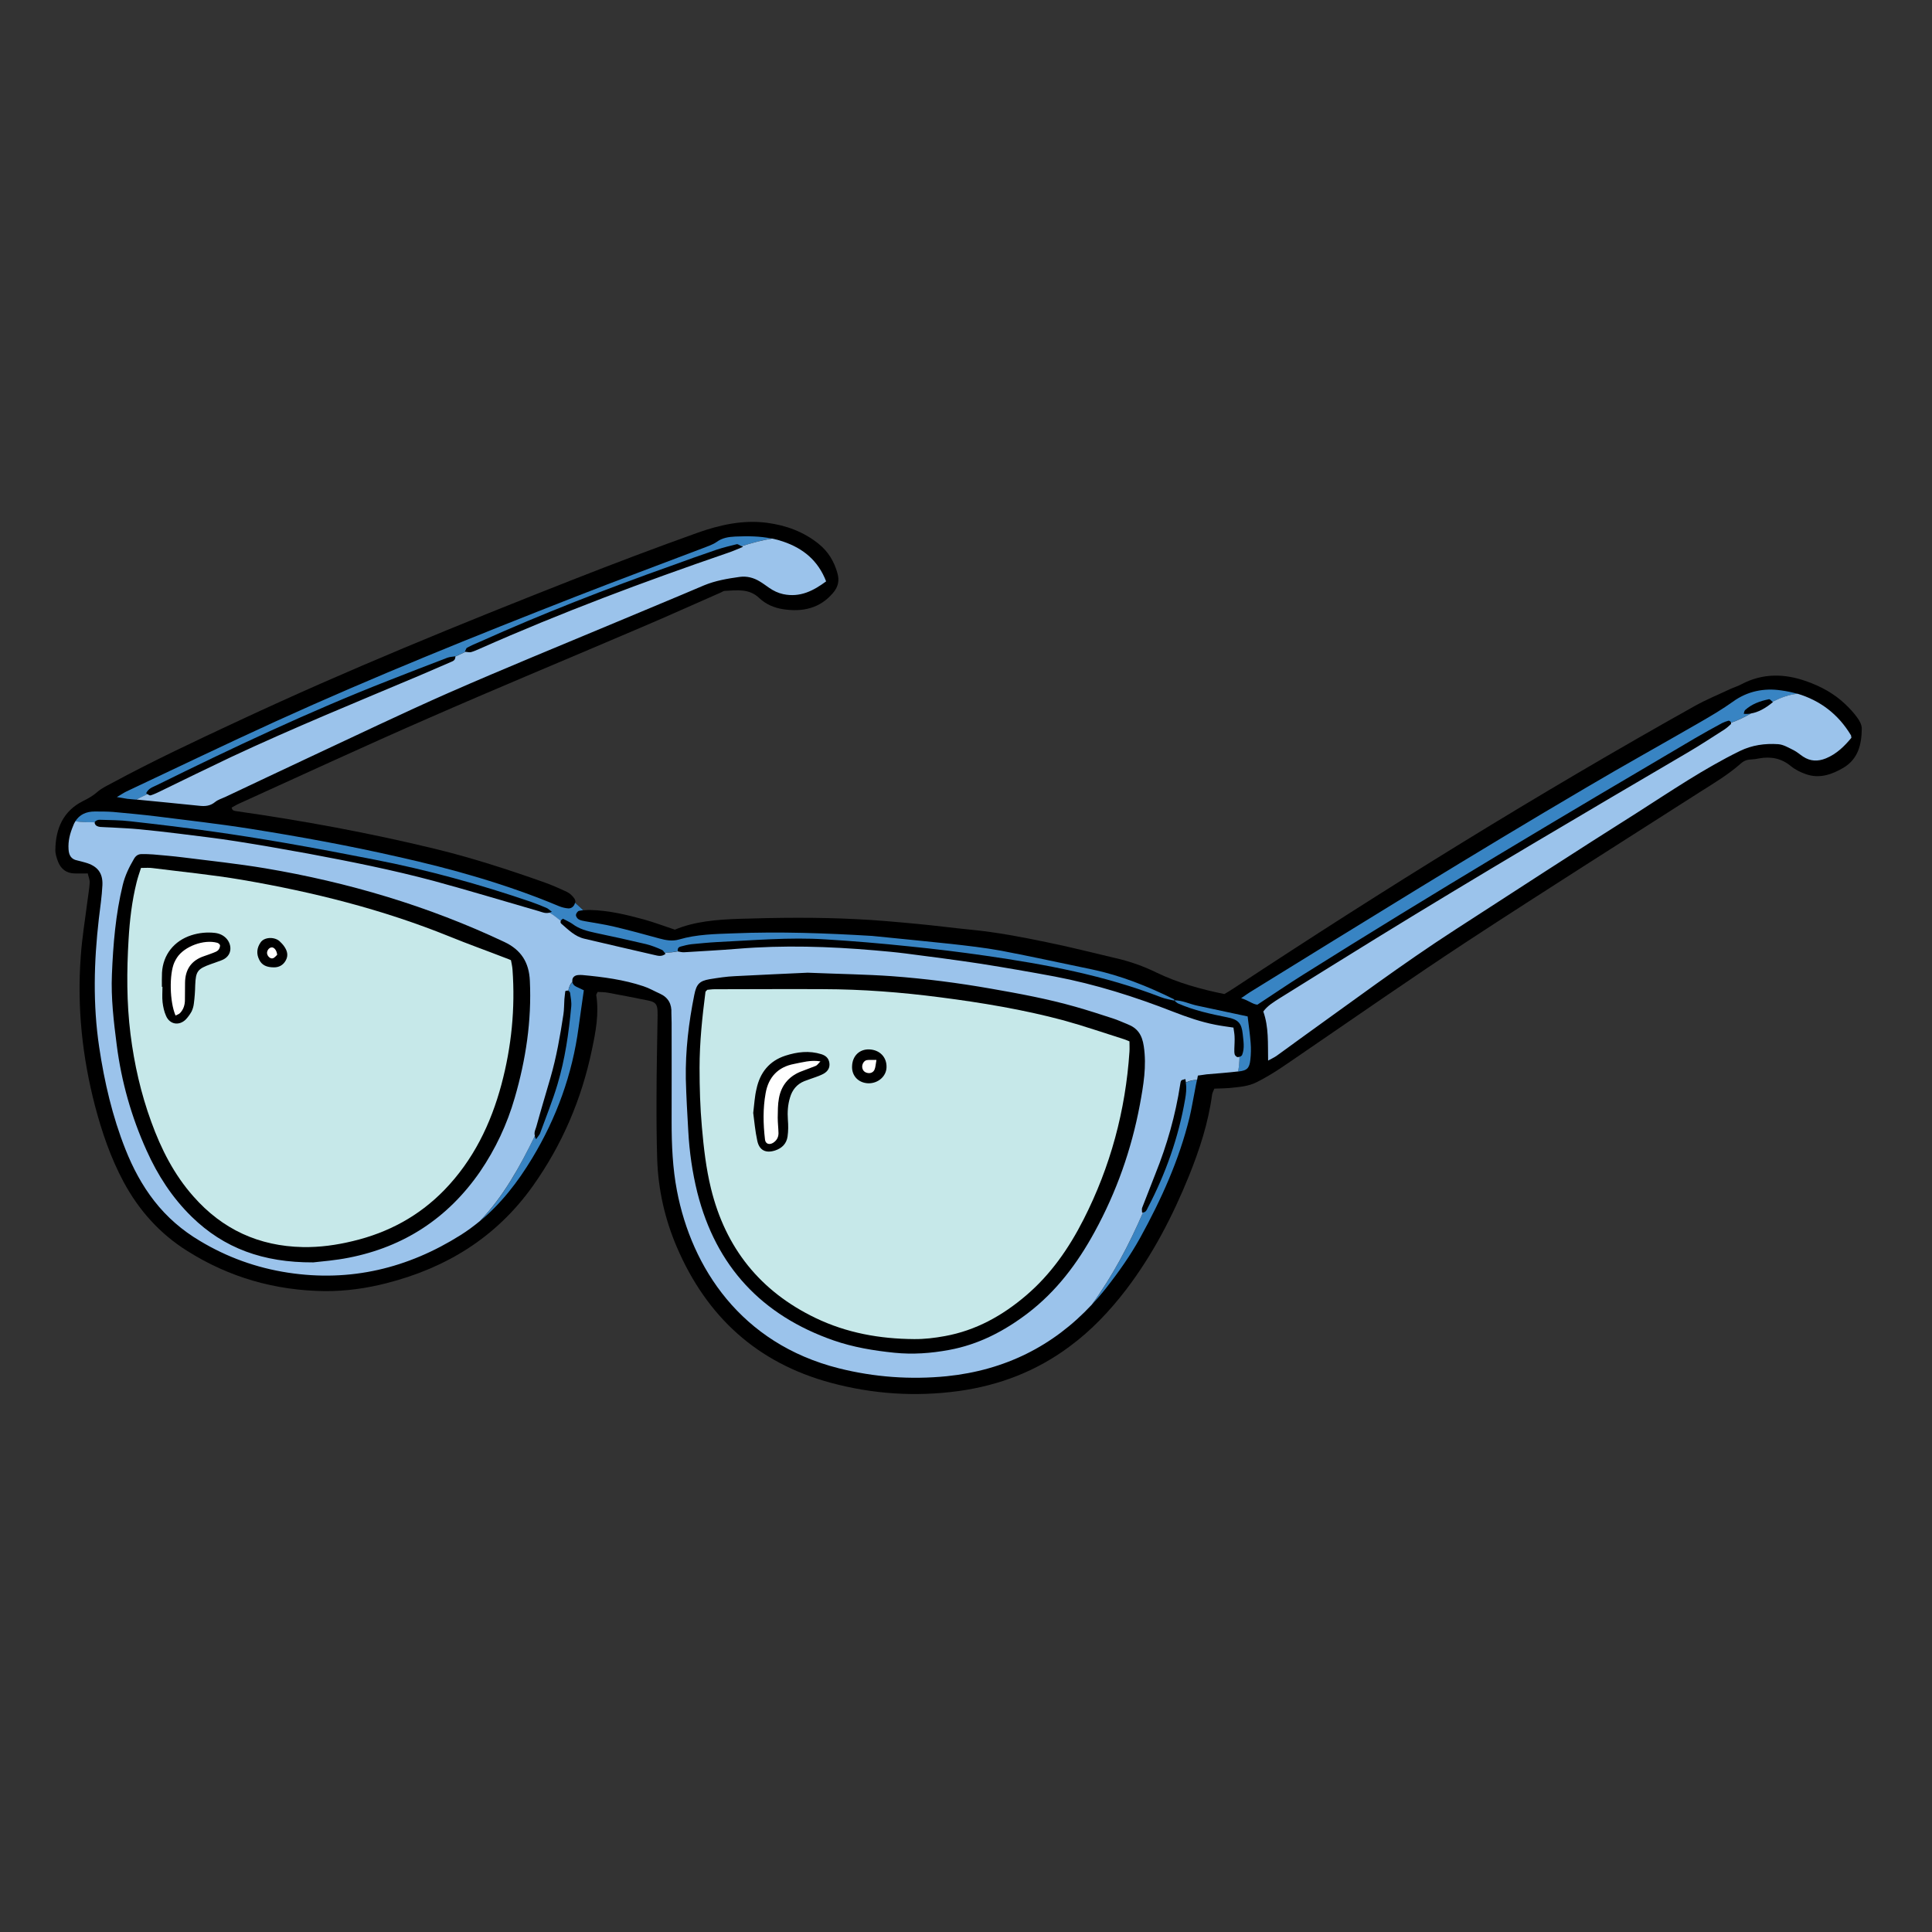
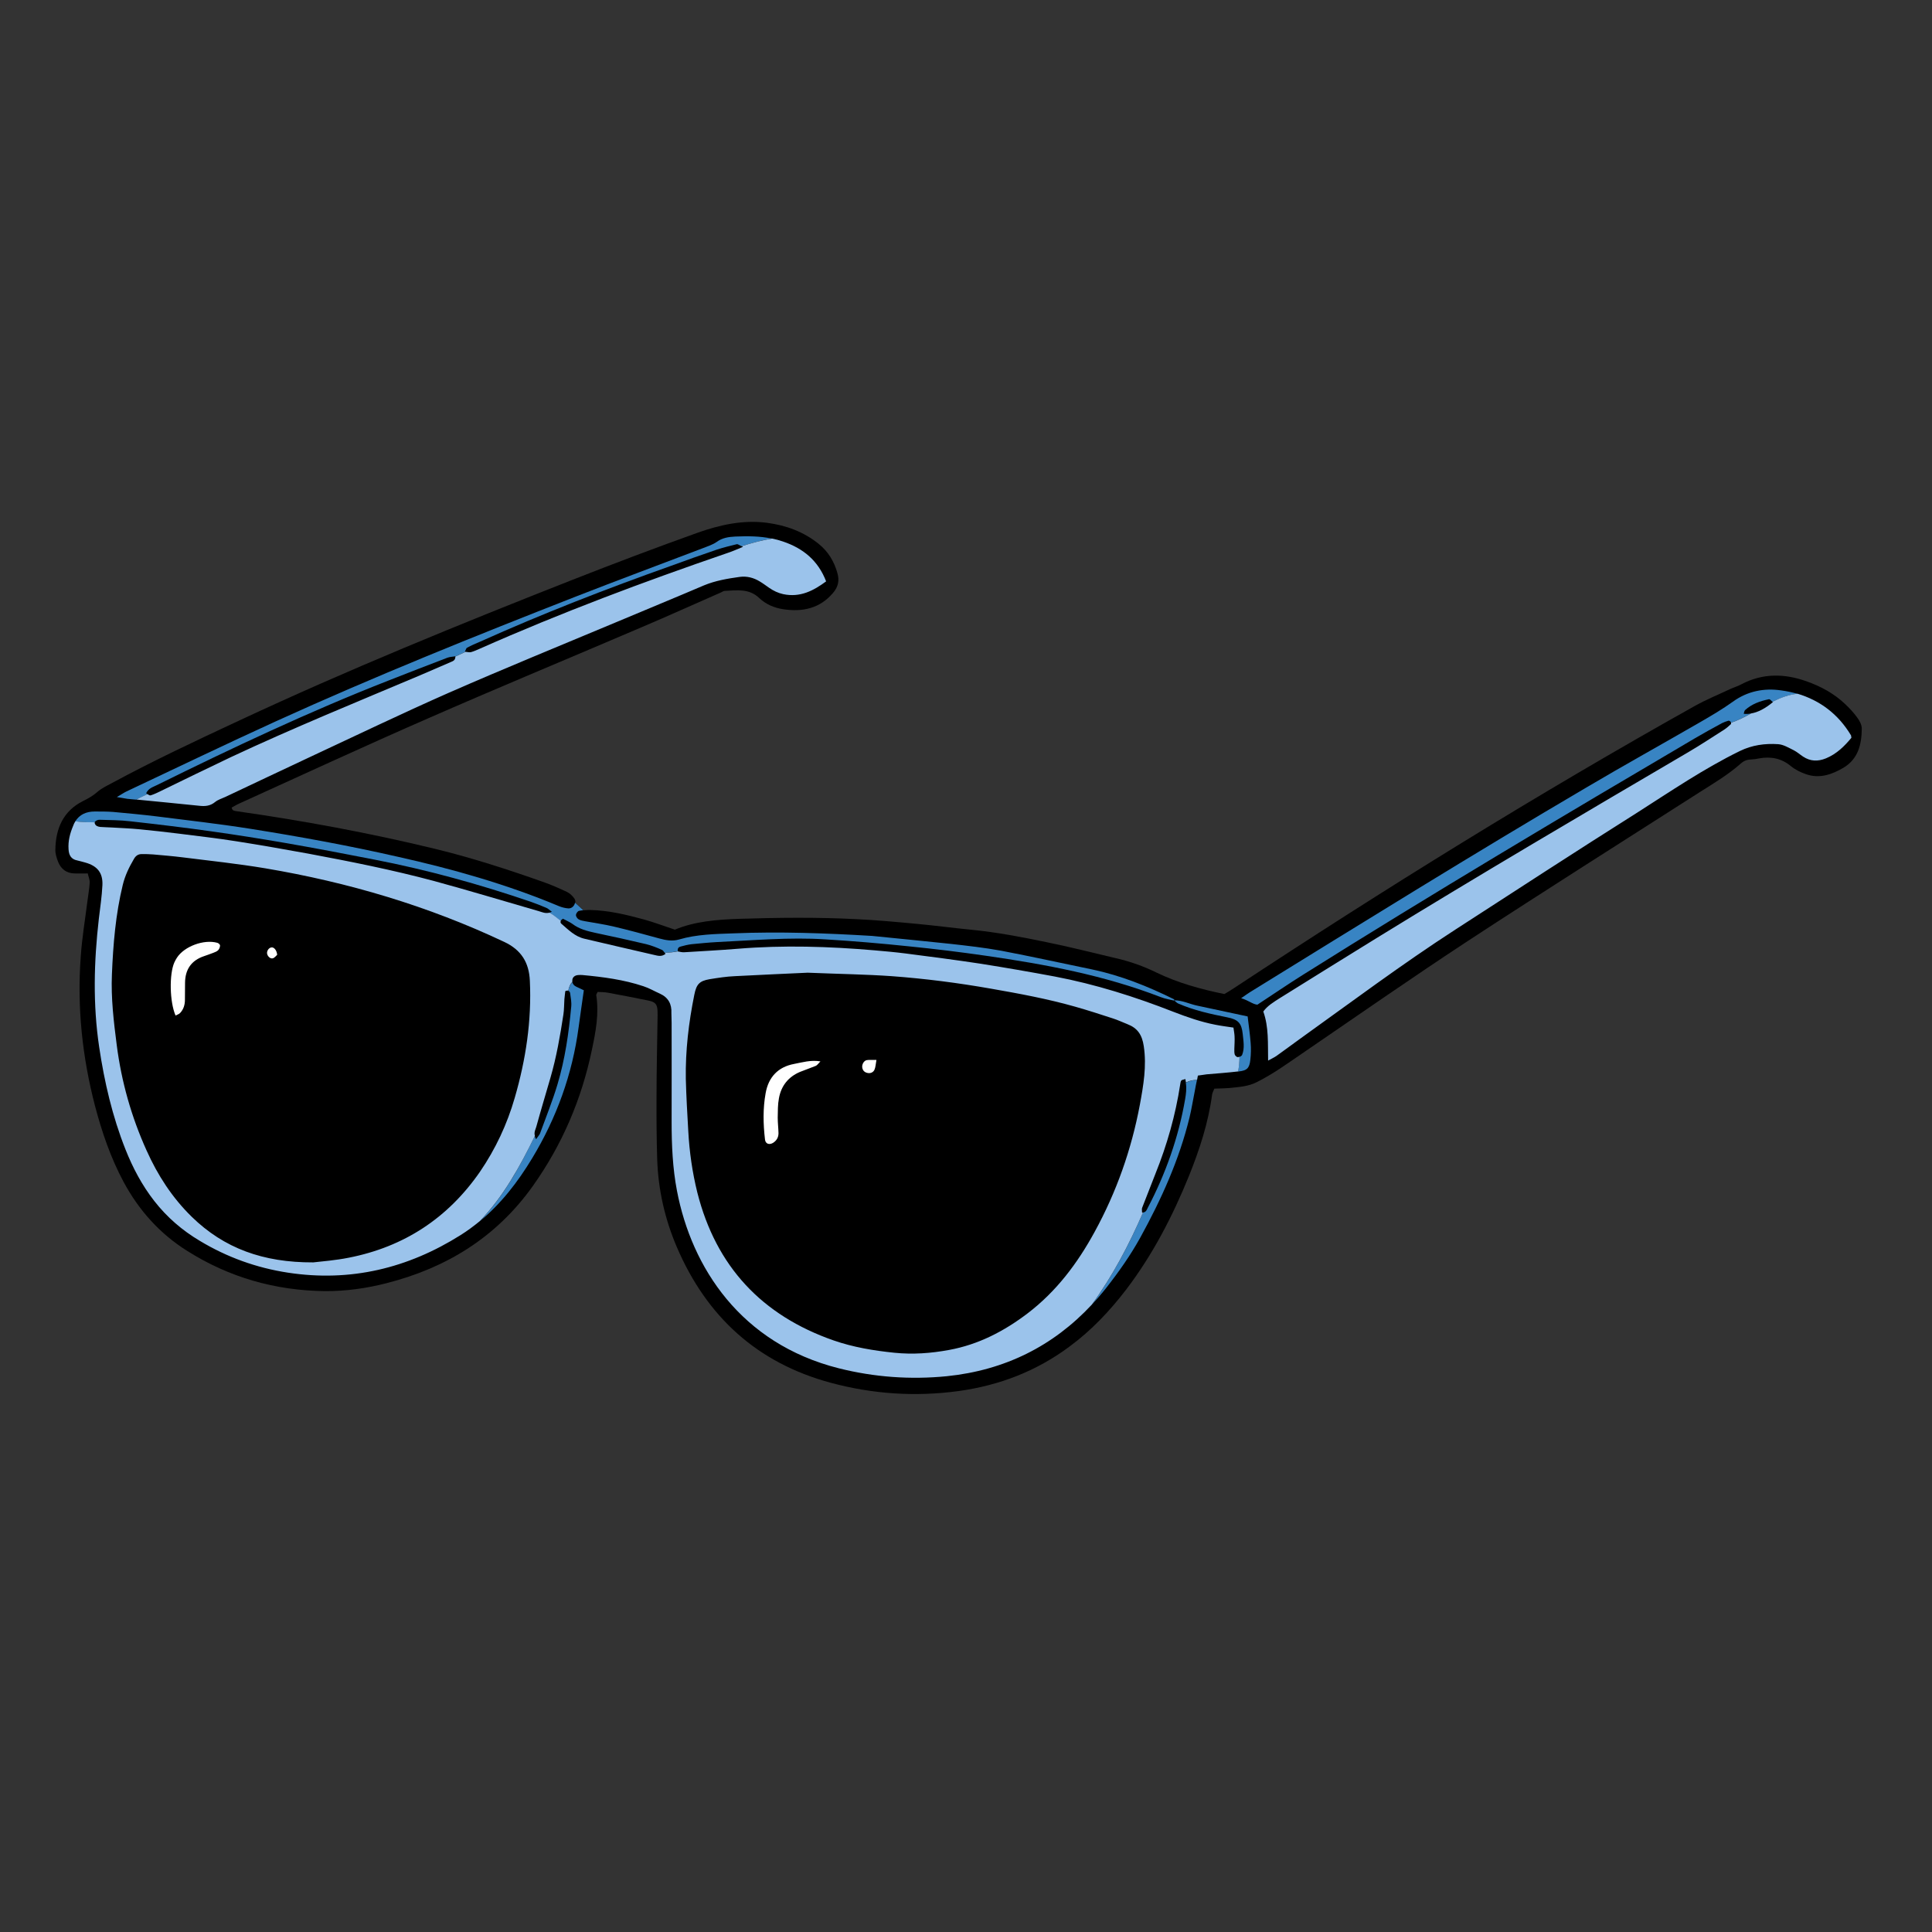
<svg xmlns="http://www.w3.org/2000/svg" width="90" zoomAndPan="magnify" viewBox="0 0 67.5 67.5" height="90" preserveAspectRatio="xMidYMid meet" version="1.0">
  <rect x="0" y="0" width="67.5" height="67.5" fill="#333333" stroke="none" />
  <defs>
    <clipPath id="5110f5af1f">
      <path d="M 1.895 18.172 L 65.176 18.172 L 65.176 48.695 L 1.895 48.695 Z M 1.895 18.172 " clip-rule="nonzero" />
    </clipPath>
    <clipPath id="e2b2e6a54e">
      <path d="M 2 18.172 L 63 18.172 L 63 46 L 2 46 Z M 2 18.172 " clip-rule="nonzero" />
    </clipPath>
    <clipPath id="1a72f641ad">
      <path d="M 2 18.172 L 65 18.172 L 65 48.695 L 2 48.695 Z M 2 18.172 " clip-rule="nonzero" />
    </clipPath>
  </defs>
  <g clip-path="url(#5110f5af1f)">
    <path fill="#000000" d="M 65.047 25.465 C 65.039 26.008 64.922 26.516 64.406 26.824 C 64 27.062 63.566 27.215 63.094 27.047 C 62.91 26.984 62.723 26.891 62.574 26.77 C 62.246 26.496 61.875 26.422 61.465 26.496 C 61.371 26.516 61.27 26.531 61.172 26.535 C 61.031 26.539 60.918 26.586 60.816 26.68 C 60.383 27.062 59.887 27.359 59.398 27.668 C 56.695 29.398 53.984 31.109 51.297 32.867 C 49.344 34.148 47.43 35.484 45.496 36.805 C 44.98 37.156 44.48 37.523 43.914 37.805 C 43.613 37.961 43.285 37.977 42.961 38.012 C 42.781 38.027 42.602 38.027 42.426 38.035 C 42.391 38.125 42.355 38.184 42.348 38.246 C 42.215 39.23 41.91 40.168 41.539 41.086 C 40.969 42.492 40.273 43.836 39.352 45.047 C 38.777 45.797 38.137 46.477 37.375 47.039 C 36.215 47.906 34.91 48.406 33.48 48.602 C 31.977 48.805 30.496 48.707 29.027 48.312 C 26.449 47.617 24.688 46 23.645 43.566 C 23.227 42.586 22.996 41.562 22.961 40.5 C 22.938 39.762 22.934 39.02 22.938 38.277 C 22.938 37.391 22.961 36.5 22.973 35.613 C 22.973 35.516 22.98 35.414 22.973 35.316 C 22.961 35.082 22.895 35.008 22.652 34.957 C 22.184 34.863 21.719 34.77 21.246 34.684 C 21.125 34.66 20.992 34.664 20.879 34.656 C 20.855 34.715 20.828 34.742 20.832 34.77 C 20.934 35.418 20.812 36.051 20.68 36.676 C 20.32 38.406 19.641 39.996 18.613 41.441 C 17.34 43.227 15.602 44.297 13.504 44.832 C 12.801 45.012 12.082 45.113 11.355 45.109 C 9.625 45.09 8.008 44.633 6.539 43.703 C 5.582 43.102 4.855 42.289 4.32 41.297 C 3.867 40.453 3.559 39.551 3.316 38.625 C 2.875 36.926 2.691 35.195 2.82 33.438 C 2.863 32.781 2.973 32.133 3.055 31.48 C 3.082 31.266 3.121 31.059 3.133 30.844 C 3.141 30.738 3.09 30.629 3.066 30.516 C 2.891 30.516 2.746 30.52 2.598 30.516 C 2.32 30.508 2.133 30.363 2.031 30.113 C 1.98 29.98 1.93 29.828 1.934 29.688 C 1.945 28.949 2.207 28.332 2.906 27.984 C 3.086 27.895 3.246 27.805 3.398 27.672 C 3.543 27.543 3.727 27.457 3.902 27.363 C 5.348 26.582 6.836 25.883 8.328 25.188 C 12.156 23.398 16.07 21.805 20 20.258 C 21.453 19.688 22.914 19.133 24.383 18.609 C 25.156 18.336 25.965 18.156 26.801 18.266 C 27.469 18.355 28.078 18.578 28.605 19.004 C 28.938 19.273 29.145 19.617 29.258 20.027 C 29.332 20.285 29.285 20.504 29.105 20.715 C 28.641 21.262 28.035 21.387 27.363 21.285 C 27.051 21.238 26.758 21.113 26.527 20.895 C 26.168 20.551 25.738 20.625 25.312 20.645 C 25.27 20.648 25.227 20.684 25.18 20.703 C 24.258 21.105 23.348 21.52 22.426 21.91 C 19.945 22.973 17.453 24.004 14.984 25.086 C 12.77 26.051 10.574 27.07 8.375 28.066 C 8.273 28.109 8.184 28.168 8.094 28.215 C 8.117 28.336 8.195 28.328 8.254 28.34 C 10.582 28.672 12.895 29.098 15.18 29.652 C 16.473 29.965 17.738 30.375 18.996 30.82 C 19.273 30.918 19.547 31.039 19.812 31.164 C 19.91 31.211 20 31.297 20.066 31.391 C 20.098 31.438 20.109 31.492 20.098 31.547 C 20.195 31.625 20.289 31.715 20.387 31.805 C 20.469 31.797 20.543 31.789 20.625 31.793 C 21.273 31.809 21.898 31.961 22.516 32.129 C 22.863 32.227 23.203 32.355 23.578 32.48 C 24.273 32.191 25.039 32.129 25.816 32.102 C 27.184 32.059 28.551 32.043 29.914 32.113 C 30.617 32.145 31.324 32.211 32.027 32.277 C 32.668 32.336 33.305 32.422 33.941 32.484 C 34.824 32.57 35.699 32.738 36.566 32.918 C 37.371 33.082 38.168 33.285 38.969 33.473 C 39.465 33.586 39.949 33.754 40.406 33.98 C 41.152 34.34 41.941 34.559 42.777 34.73 C 42.883 34.668 43.008 34.594 43.129 34.512 C 48.379 31.051 53.719 27.738 59.207 24.668 C 59.605 24.445 60.035 24.27 60.449 24.074 C 60.586 24.012 60.73 23.969 60.859 23.898 C 61.594 23.516 62.348 23.531 63.109 23.801 C 63.609 23.977 64.074 24.227 64.461 24.594 C 64.613 24.738 64.762 24.895 64.887 25.07 C 64.969 25.176 65.051 25.332 65.047 25.465 Z M 65.047 25.465 " fill-opacity="1" fill-rule="nonzero" />
  </g>
  <g clip-path="url(#e2b2e6a54e)">
    <path fill="#3884c3" d="M 3.305 28.734 C 3.078 28.727 2.852 28.727 2.629 28.699 C 2.777 28.461 3.008 28.352 3.312 28.352 C 3.523 28.352 3.742 28.352 3.949 28.367 C 4.457 28.414 4.969 28.461 5.473 28.523 C 6.562 28.66 7.664 28.785 8.75 28.957 C 10.469 29.23 12.184 29.543 13.883 29.93 C 15.809 30.359 17.707 30.895 19.531 31.66 C 19.637 31.703 19.75 31.73 19.859 31.738 C 19.98 31.742 20.07 31.648 20.09 31.539 C 20.188 31.621 20.277 31.711 20.379 31.801 C 20.328 31.805 20.277 31.816 20.227 31.824 C 20.18 31.836 20.125 31.918 20.121 31.969 C 20.121 32.023 20.172 32.094 20.219 32.121 C 20.285 32.16 20.371 32.172 20.453 32.188 C 20.773 32.246 21.102 32.293 21.422 32.367 C 21.965 32.496 22.504 32.641 23.039 32.789 C 23.266 32.852 23.496 32.891 23.723 32.824 C 24.348 32.641 24.988 32.633 25.629 32.609 C 27.246 32.543 28.855 32.602 30.469 32.699 C 30.551 32.707 30.633 32.715 30.711 32.723 C 31.547 32.809 32.383 32.887 33.215 32.977 C 33.801 33.043 34.391 33.109 34.973 33.215 C 36.039 33.418 37.098 33.652 38.16 33.871 C 39.16 34.082 40.105 34.461 41.02 34.914 C 41.023 34.918 41.027 34.93 41.031 34.945 C 41.023 34.945 41.02 34.945 41.016 34.945 C 41.02 34.949 41.027 34.953 41.031 34.961 C 40.875 34.922 40.711 34.898 40.562 34.84 C 38.586 34.074 36.52 33.691 34.438 33.391 C 33.543 33.262 32.648 33.152 31.746 33.062 C 30.781 32.961 29.816 32.879 28.848 32.82 C 27.578 32.738 26.312 32.855 25.047 32.914 C 24.75 32.93 24.457 32.961 24.164 32.988 C 24.035 33.004 23.906 33.035 23.781 33.07 C 23.719 33.086 23.664 33.125 23.68 33.234 C 23.523 33.266 23.371 33.285 23.219 33.285 C 23.188 33.242 23.164 33.203 23.129 33.188 C 22.953 33.109 22.77 33.035 22.582 32.988 C 21.992 32.848 21.402 32.719 20.809 32.594 C 20.516 32.531 20.238 32.461 19.996 32.277 C 19.891 32.203 19.77 32.156 19.668 32.098 C 19.629 32.125 19.602 32.148 19.586 32.172 C 19.457 32.07 19.332 31.965 19.191 31.887 C 19.219 31.879 19.25 31.871 19.281 31.855 C 19.191 31.789 19.148 31.742 19.09 31.719 C 18.91 31.641 18.727 31.57 18.539 31.504 C 16.754 30.895 14.934 30.391 13.074 30.031 C 12.043 29.828 11.012 29.633 9.977 29.453 C 9.121 29.305 8.258 29.168 7.395 29.047 C 6.453 28.914 5.508 28.801 4.559 28.695 C 4.203 28.652 3.84 28.652 3.477 28.641 C 3.395 28.641 3.32 28.688 3.305 28.734 Z M 41.406 38.402 C 41.176 39.738 40.727 41.004 40.098 42.203 C 40.066 42.266 40.043 42.348 39.934 42.363 C 39.445 43.496 38.867 44.59 38.141 45.59 C 38.316 45.398 38.492 45.199 38.656 44.988 C 39.094 44.43 39.5 43.852 39.844 43.23 C 40.574 41.902 41.199 40.523 41.559 39.043 C 41.633 38.738 41.68 38.43 41.742 38.125 C 41.766 37.996 41.789 37.863 41.82 37.73 C 41.68 37.734 41.547 37.766 41.43 37.828 C 41.461 38.027 41.438 38.219 41.406 38.402 Z M 43.695 36.438 C 43.672 36.125 43.625 35.82 43.59 35.512 C 42.984 35.383 42.41 35.262 41.836 35.137 C 41.566 35.082 41.316 34.949 41.035 34.949 C 41.035 34.957 41.039 34.965 41.039 34.965 C 41.082 35 41.121 35.043 41.168 35.062 C 41.715 35.301 42.293 35.426 42.875 35.543 C 43.258 35.617 43.379 35.746 43.418 36.125 C 43.441 36.367 43.492 36.613 43.398 36.855 C 43.387 36.883 43.348 36.91 43.305 36.926 C 43.301 37.094 43.289 37.27 43.254 37.438 C 43.262 37.438 43.273 37.434 43.281 37.434 C 43.57 37.402 43.652 37.316 43.684 37.031 C 43.707 36.832 43.711 36.629 43.695 36.438 Z M 19.918 34.691 C 19.941 34.852 19.973 35.016 19.957 35.176 C 19.871 36.094 19.742 37.004 19.477 37.887 C 19.305 38.465 19.074 39.031 18.867 39.602 C 18.844 39.656 18.797 39.703 18.73 39.801 C 18.707 39.766 18.691 39.727 18.684 39.695 C 18.16 40.766 17.578 41.828 16.754 42.676 C 17.5 42.062 18.09 41.301 18.594 40.465 C 19.445 39.055 19.996 37.535 20.215 35.895 C 20.27 35.469 20.336 35.051 20.398 34.598 C 20.309 34.555 20.223 34.516 20.141 34.477 C 20.062 34.441 20.012 34.387 19.996 34.312 C 19.922 34.395 19.875 34.5 19.855 34.621 C 19.887 34.625 19.91 34.652 19.918 34.691 Z M 60.922 24.938 C 60.938 24.891 60.941 24.836 60.969 24.809 C 61.207 24.594 61.496 24.492 61.801 24.43 C 61.836 24.422 61.883 24.477 61.926 24.52 C 62.215 24.375 62.5 24.27 62.801 24.242 C 62.621 24.188 62.426 24.148 62.23 24.121 C 61.641 24.035 61.059 24.141 60.543 24.516 C 60.184 24.773 59.801 25 59.414 25.223 C 58.09 25.988 56.75 26.73 55.434 27.508 C 51.477 29.832 47.578 32.254 43.672 34.664 C 43.59 34.715 43.516 34.77 43.363 34.875 C 43.617 34.949 43.762 35.086 43.93 35.102 C 44.48 34.742 44.996 34.387 45.52 34.059 C 50.035 31.223 54.617 28.5 59.211 25.797 C 59.523 25.613 59.84 25.441 60.16 25.266 C 60.23 25.23 60.309 25.203 60.387 25.18 C 60.41 25.176 60.449 25.195 60.465 25.219 C 60.473 25.227 60.477 25.238 60.48 25.25 C 60.719 25.172 60.945 25.055 61.176 24.926 C 61.09 24.945 61 24.949 60.922 24.938 Z M 5.105 27.715 C 5.191 27.535 5.344 27.5 5.473 27.434 C 8.125 26.125 10.801 24.863 13.562 23.781 C 14.25 23.512 14.938 23.242 15.629 22.98 C 15.715 22.949 15.809 22.945 15.906 22.93 C 15.906 22.93 15.906 22.934 15.906 22.938 L 16.262 22.773 C 16.254 22.773 16.25 22.773 16.242 22.77 C 16.277 22.703 16.285 22.645 16.32 22.629 C 16.465 22.551 16.617 22.484 16.766 22.422 C 18.953 21.438 21.191 20.57 23.453 19.766 C 23.977 19.574 24.504 19.387 25.031 19.207 C 25.266 19.129 25.508 19.07 25.746 19.012 C 25.773 19.008 25.812 19.035 25.906 19.082 C 26.258 18.977 26.605 18.875 26.965 18.816 C 26.547 18.73 26.121 18.727 25.688 18.746 C 25.453 18.758 25.238 18.789 25.039 18.934 C 24.895 19.035 24.715 19.09 24.547 19.156 C 23.07 19.719 21.594 20.266 20.125 20.84 C 16.602 22.219 13.094 23.629 9.652 25.195 C 7.902 25.992 6.168 26.828 4.426 27.648 C 4.332 27.691 4.246 27.754 4.082 27.848 C 4.262 27.879 4.355 27.895 4.453 27.91 C 4.555 27.918 4.652 27.93 4.754 27.938 C 4.883 27.879 5.012 27.812 5.148 27.75 C 5.137 27.73 5.121 27.723 5.105 27.715 Z M 5.105 27.715 " fill-opacity="1" fill-rule="nonzero" />
  </g>
  <g clip-path="url(#1a72f641ad)">
    <path fill="#9bc3eb" d="M 42.156 37.535 C 42.523 37.504 42.891 37.477 43.258 37.434 C 43.289 37.27 43.305 37.09 43.305 36.922 C 43.285 36.926 43.266 36.934 43.246 36.934 C 43.215 36.938 43.156 36.887 43.141 36.848 C 43.121 36.789 43.125 36.719 43.125 36.652 C 43.129 36.504 43.141 36.355 43.133 36.207 C 43.129 36.109 43.109 36.016 43.094 35.902 C 42.871 35.867 42.664 35.844 42.457 35.801 C 41.953 35.703 41.473 35.535 41 35.352 C 39.652 34.824 38.27 34.387 36.848 34.117 C 35.992 33.957 35.133 33.809 34.273 33.672 C 33.398 33.539 32.52 33.426 31.637 33.312 C 31.277 33.266 30.914 33.234 30.559 33.203 C 28.965 33.066 27.371 33.016 25.773 33.148 C 25.152 33.199 24.527 33.23 23.902 33.27 C 23.828 33.273 23.754 33.254 23.688 33.242 C 23.688 33.242 23.688 33.242 23.688 33.238 C 23.531 33.27 23.383 33.285 23.227 33.285 C 23.234 33.301 23.246 33.316 23.254 33.324 C 23.113 33.438 22.98 33.391 22.855 33.363 C 22.043 33.18 21.23 32.984 20.418 32.797 C 20.082 32.719 19.855 32.48 19.609 32.27 C 19.578 32.238 19.578 32.207 19.594 32.172 C 19.465 32.07 19.34 31.965 19.199 31.887 C 19.051 31.922 18.949 31.871 18.844 31.84 C 17.613 31.484 16.387 31.113 15.152 30.777 C 13.707 30.391 12.238 30.098 10.77 29.824 C 9.934 29.672 9.09 29.523 8.246 29.391 C 7.582 29.285 6.91 29.211 6.242 29.125 C 5.785 29.07 5.332 29.016 4.871 28.973 C 4.543 28.941 4.219 28.93 3.891 28.91 C 3.758 28.902 3.625 28.902 3.496 28.891 C 3.414 28.879 3.336 28.855 3.309 28.762 C 3.305 28.754 3.309 28.742 3.312 28.73 C 3.086 28.727 2.859 28.727 2.633 28.695 C 2.602 28.742 2.574 28.797 2.555 28.855 C 2.445 29.117 2.375 29.383 2.395 29.672 C 2.406 29.871 2.48 30.02 2.699 30.062 C 2.793 30.082 2.891 30.113 2.984 30.137 C 3.398 30.254 3.598 30.492 3.578 30.926 C 3.559 31.316 3.5 31.711 3.453 32.102 C 3.281 33.598 3.242 35.086 3.465 36.582 C 3.648 37.805 3.926 39.004 4.383 40.156 C 4.641 40.805 4.961 41.41 5.391 41.961 C 5.832 42.527 6.367 42.988 6.98 43.352 C 7.934 43.926 8.961 44.297 10.066 44.465 C 12.246 44.797 14.25 44.312 16.098 43.148 C 16.328 43.004 16.547 42.84 16.758 42.668 C 17.582 41.816 18.164 40.758 18.688 39.688 C 18.648 39.551 18.715 39.453 18.738 39.363 C 18.895 38.793 19.066 38.227 19.23 37.66 C 19.441 36.934 19.57 36.191 19.684 35.445 C 19.711 35.27 19.707 35.086 19.719 34.906 C 19.727 34.809 19.742 34.715 19.75 34.629 C 19.793 34.609 19.828 34.605 19.855 34.609 C 19.875 34.488 19.922 34.383 19.996 34.301 C 19.996 34.281 19.996 34.258 19.996 34.234 C 20.008 34.137 20.086 34.074 20.203 34.066 C 20.254 34.062 20.305 34.062 20.352 34.066 C 21.074 34.133 21.793 34.227 22.48 34.457 C 22.684 34.523 22.867 34.633 23.062 34.719 C 23.352 34.852 23.473 35.086 23.457 35.395 C 23.457 35.508 23.465 35.621 23.465 35.738 C 23.465 36.895 23.469 38.043 23.465 39.199 C 23.465 40.004 23.5 40.816 23.652 41.605 C 24.164 44.281 25.879 46.941 29.305 47.805 C 30.547 48.117 31.812 48.207 33.078 48.082 C 35.105 47.875 36.793 47.031 38.141 45.586 C 38.867 44.59 39.445 43.492 39.934 42.363 C 39.926 42.363 39.914 42.363 39.902 42.367 C 39.902 42.312 39.887 42.25 39.902 42.203 C 40.055 41.805 40.211 41.406 40.367 41.012 C 40.773 40.004 41.07 38.961 41.234 37.887 C 41.242 37.84 41.246 37.785 41.273 37.75 C 41.297 37.723 41.352 37.723 41.414 37.699 C 41.422 37.742 41.43 37.781 41.434 37.82 C 41.551 37.758 41.688 37.73 41.824 37.727 C 41.836 37.676 41.844 37.629 41.852 37.578 C 41.965 37.566 42.059 37.547 42.156 37.535 Z M 17.984 38.355 C 17.719 39.277 17.312 40.145 16.77 40.938 C 15.648 42.559 14.117 43.562 12.188 43.941 C 11.719 44.035 11.246 44.07 10.945 44.105 C 9.195 44.113 7.828 43.613 6.699 42.512 C 6.016 41.844 5.508 41.059 5.121 40.195 C 4.59 39.02 4.242 37.789 4.078 36.508 C 3.973 35.691 3.875 34.871 3.91 34.047 C 3.953 32.992 4.039 31.945 4.289 30.918 C 4.367 30.594 4.508 30.301 4.676 30.016 C 4.738 29.902 4.824 29.84 4.949 29.84 C 5.082 29.84 5.211 29.84 5.348 29.852 C 5.688 29.883 6.035 29.91 6.375 29.953 C 7.336 30.074 8.305 30.176 9.262 30.336 C 12.16 30.824 14.957 31.652 17.621 32.91 C 18.211 33.188 18.484 33.629 18.512 34.266 C 18.578 35.66 18.371 37.023 17.984 38.355 Z M 39.824 38.598 C 39.531 40.16 39.008 41.645 38.242 43.043 C 37.645 44.137 36.91 45.117 35.906 45.883 C 35.086 46.508 34.184 46.977 33.16 47.164 C 32.527 47.281 31.895 47.328 31.246 47.262 C 30.523 47.188 29.812 47.07 29.125 46.832 C 26.617 45.957 25.016 44.246 24.363 41.664 C 24.188 40.957 24.086 40.242 24.047 39.52 C 24.012 38.914 23.977 38.305 23.961 37.695 C 23.945 36.703 24.062 35.723 24.258 34.754 C 24.332 34.387 24.434 34.273 24.793 34.211 C 25.086 34.164 25.383 34.117 25.676 34.105 C 26.613 34.055 27.551 34.016 28.219 33.984 C 29.375 34.031 30.266 34.043 31.152 34.105 C 32.316 34.191 33.477 34.34 34.629 34.543 C 35.613 34.715 36.602 34.898 37.566 35.172 C 38.008 35.297 38.449 35.441 38.883 35.582 C 39.055 35.637 39.219 35.715 39.387 35.781 C 39.742 35.918 39.902 36.152 39.961 36.551 C 40.066 37.246 39.949 37.922 39.824 38.598 Z M 64.684 25.777 C 64.445 26.066 64.172 26.34 63.793 26.496 C 63.512 26.609 63.25 26.602 62.996 26.434 C 62.887 26.363 62.785 26.27 62.668 26.211 C 62.492 26.125 62.309 26.012 62.125 26 C 61.664 25.969 61.215 26.031 60.789 26.238 C 59.527 26.855 58.371 27.645 57.195 28.395 C 55.066 29.738 52.957 31.113 50.844 32.48 C 48.977 33.688 47.199 35.02 45.395 36.312 C 45.129 36.504 44.863 36.703 44.598 36.891 C 44.52 36.945 44.434 36.984 44.305 37.055 C 44.293 36.453 44.332 35.887 44.137 35.34 C 44.285 35.137 44.496 35.012 44.703 34.879 C 45.836 34.176 46.965 33.469 48.102 32.77 C 51.703 30.555 55.348 28.414 58.996 26.273 C 59.422 26.023 59.832 25.75 60.246 25.488 C 60.328 25.434 60.402 25.367 60.473 25.301 C 60.48 25.293 60.484 25.273 60.48 25.25 C 60.719 25.172 60.949 25.055 61.18 24.926 C 61.418 24.887 61.676 24.754 61.945 24.527 C 61.938 24.523 61.938 24.52 61.93 24.516 C 62.219 24.371 62.504 24.266 62.805 24.238 C 63.586 24.473 64.223 24.945 64.672 25.695 C 64.676 25.711 64.676 25.73 64.684 25.777 Z M 28.863 20.312 C 28.418 20.641 27.953 20.883 27.363 20.758 C 27.184 20.719 27.023 20.641 26.875 20.539 C 26.766 20.465 26.66 20.383 26.547 20.316 C 26.332 20.184 26.094 20.121 25.84 20.156 C 25.418 20.215 25 20.285 24.602 20.449 C 23.586 20.883 22.566 21.301 21.555 21.727 C 19.598 22.547 17.633 23.348 15.691 24.199 C 14.051 24.922 12.438 25.699 10.812 26.457 C 9.832 26.914 8.852 27.383 7.871 27.844 C 7.754 27.898 7.617 27.938 7.516 28.02 C 7.348 28.16 7.164 28.176 6.961 28.152 C 6.227 28.078 5.496 28.004 4.762 27.934 C 4.887 27.871 5.02 27.805 5.152 27.746 C 5.195 27.77 5.23 27.797 5.262 27.789 C 5.387 27.75 5.508 27.691 5.625 27.633 C 6.438 27.238 7.25 26.84 8.066 26.453 C 10.242 25.434 12.465 24.527 14.676 23.594 C 15.043 23.438 15.402 23.281 15.762 23.125 C 15.836 23.094 15.91 23.066 15.91 22.938 L 16.266 22.773 C 16.34 22.781 16.402 22.797 16.453 22.785 C 16.562 22.754 16.668 22.707 16.773 22.66 C 19.602 21.406 22.492 20.324 25.418 19.32 C 25.574 19.27 25.723 19.203 25.961 19.105 C 25.941 19.098 25.926 19.09 25.91 19.082 C 26.266 18.973 26.613 18.875 26.973 18.816 C 27.098 18.84 27.227 18.875 27.352 18.918 C 28.059 19.156 28.582 19.582 28.863 20.312 Z M 28.863 20.312 " fill-opacity="1" fill-rule="nonzero" />
  </g>
-   <path fill="#c6e8e9" d="M 24.711 34.582 C 24.773 34.578 24.867 34.562 24.961 34.562 C 26.23 34.562 27.496 34.551 28.762 34.559 C 30.129 34.562 31.492 34.668 32.848 34.844 C 34.297 35.031 35.742 35.27 37.156 35.648 C 37.867 35.844 38.566 36.086 39.273 36.309 C 39.332 36.328 39.391 36.355 39.461 36.383 C 39.461 36.516 39.469 36.629 39.461 36.742 C 39.324 38.801 38.797 40.758 37.859 42.602 C 37.348 43.609 36.711 44.527 35.848 45.262 C 35.02 45.969 34.094 46.484 33.012 46.68 C 32.656 46.746 32.293 46.789 31.934 46.785 C 30.738 46.777 29.578 46.57 28.492 46.047 C 26.559 45.117 25.348 43.602 24.84 41.523 C 24.668 40.82 24.586 40.102 24.523 39.379 C 24.461 38.691 24.441 38 24.441 37.309 C 24.441 36.418 24.535 35.535 24.648 34.652 C 24.652 34.637 24.672 34.625 24.711 34.582 Z M 26.316 38.883 C 26.355 39.172 26.383 39.516 26.457 39.852 C 26.527 40.191 26.754 40.301 27.082 40.195 C 27.32 40.117 27.48 39.957 27.516 39.707 C 27.543 39.516 27.543 39.316 27.527 39.125 C 27.508 38.859 27.523 38.602 27.602 38.344 C 27.68 38.078 27.84 37.879 28.102 37.773 C 28.238 37.719 28.379 37.676 28.516 37.625 C 28.609 37.59 28.703 37.555 28.785 37.508 C 28.922 37.426 29 37.305 28.977 37.137 C 28.953 36.973 28.855 36.883 28.699 36.832 C 28.27 36.699 27.855 36.75 27.441 36.883 C 26.875 37.066 26.551 37.477 26.43 38.047 C 26.367 38.305 26.355 38.566 26.316 38.883 Z M 30.336 37.848 C 30.676 37.855 30.961 37.609 30.973 37.297 C 30.988 36.941 30.742 36.68 30.371 36.664 C 30.031 36.652 29.785 36.887 29.77 37.242 C 29.75 37.582 29.988 37.836 30.336 37.848 Z M 4.926 30.324 C 5.094 30.324 5.211 30.312 5.32 30.328 C 6.367 30.461 7.414 30.562 8.449 30.738 C 10.934 31.164 13.371 31.773 15.715 32.723 C 16.355 32.984 17.004 33.215 17.648 33.465 C 17.711 33.484 17.77 33.512 17.852 33.547 C 17.871 33.652 17.898 33.762 17.906 33.875 C 18.004 35.234 17.871 36.57 17.52 37.887 C 17.148 39.273 16.535 40.535 15.523 41.578 C 14.633 42.492 13.562 43.066 12.336 43.359 C 11.758 43.5 11.172 43.582 10.574 43.57 C 9.047 43.539 7.77 42.953 6.758 41.801 C 6.082 41.039 5.629 40.145 5.285 39.195 C 4.922 38.203 4.691 37.18 4.559 36.129 C 4.422 35.027 4.426 33.926 4.492 32.824 C 4.531 32.156 4.609 31.48 4.773 30.824 C 4.812 30.664 4.867 30.508 4.926 30.324 Z M 5.656 34.477 C 5.664 34.477 5.672 34.477 5.676 34.477 C 5.676 34.652 5.66 34.84 5.68 35.016 C 5.699 35.176 5.734 35.344 5.801 35.492 C 5.93 35.793 6.254 35.848 6.488 35.621 C 6.566 35.539 6.637 35.441 6.691 35.344 C 6.734 35.258 6.762 35.16 6.773 35.062 C 6.801 34.852 6.816 34.637 6.82 34.426 C 6.84 33.93 6.898 33.852 7.379 33.68 C 7.457 33.652 7.531 33.629 7.609 33.598 C 7.672 33.578 7.734 33.555 7.793 33.527 C 8.129 33.363 8.102 32.988 7.902 32.781 C 7.797 32.672 7.664 32.613 7.512 32.594 C 7.23 32.562 6.953 32.59 6.684 32.676 C 6.082 32.871 5.695 33.355 5.66 33.984 C 5.652 34.145 5.656 34.312 5.656 34.477 Z M 9.566 33.797 C 9.73 33.801 9.891 33.73 9.984 33.555 C 10.082 33.379 10.035 33.211 9.922 33.055 C 9.875 32.988 9.816 32.93 9.758 32.875 C 9.566 32.719 9.223 32.742 9.102 32.93 C 8.973 33.117 8.953 33.324 9.055 33.527 C 9.148 33.727 9.328 33.797 9.566 33.797 Z M 9.566 33.797 " fill-opacity="1" fill-rule="nonzero" />
  <path fill="#ffffff" d="M 28.664 37.082 C 28.59 37.156 28.555 37.215 28.504 37.238 C 28.324 37.312 28.137 37.375 27.953 37.449 C 27.543 37.621 27.293 37.938 27.215 38.367 C 27.172 38.59 27.176 38.82 27.172 39.051 C 27.172 39.23 27.195 39.406 27.199 39.59 C 27.199 39.73 27.141 39.84 27.02 39.922 C 26.883 40.012 26.742 39.969 26.727 39.809 C 26.664 39.27 26.652 38.727 26.75 38.191 C 26.848 37.637 27.18 37.277 27.742 37.172 C 28.031 37.117 28.32 37.027 28.664 37.082 Z M 30.281 37.039 C 30.18 37.059 30.109 37.191 30.125 37.297 C 30.141 37.406 30.211 37.469 30.316 37.488 C 30.422 37.508 30.516 37.461 30.555 37.367 C 30.59 37.285 30.594 37.184 30.621 37.031 C 30.469 37.035 30.371 37.023 30.281 37.039 Z M 6.297 35.387 C 6.414 35.262 6.461 35.102 6.461 34.934 C 6.461 34.734 6.465 34.535 6.465 34.34 C 6.469 33.871 6.684 33.555 7.129 33.406 C 7.234 33.367 7.348 33.332 7.453 33.289 C 7.512 33.266 7.578 33.242 7.621 33.199 C 7.664 33.156 7.688 33.086 7.688 33.031 C 7.688 33 7.629 32.945 7.586 32.938 C 7.125 32.812 6.441 33.062 6.184 33.457 C 6.148 33.512 6.117 33.57 6.09 33.629 C 5.91 34.039 5.926 35 6.133 35.48 C 6.195 35.449 6.262 35.43 6.297 35.387 Z M 9.477 33.102 C 9.387 33.117 9.316 33.227 9.332 33.32 C 9.352 33.418 9.449 33.508 9.535 33.48 C 9.598 33.461 9.645 33.391 9.684 33.359 C 9.668 33.191 9.566 33.082 9.477 33.102 Z M 9.477 33.102 " fill-opacity="1" fill-rule="nonzero" />
</svg>